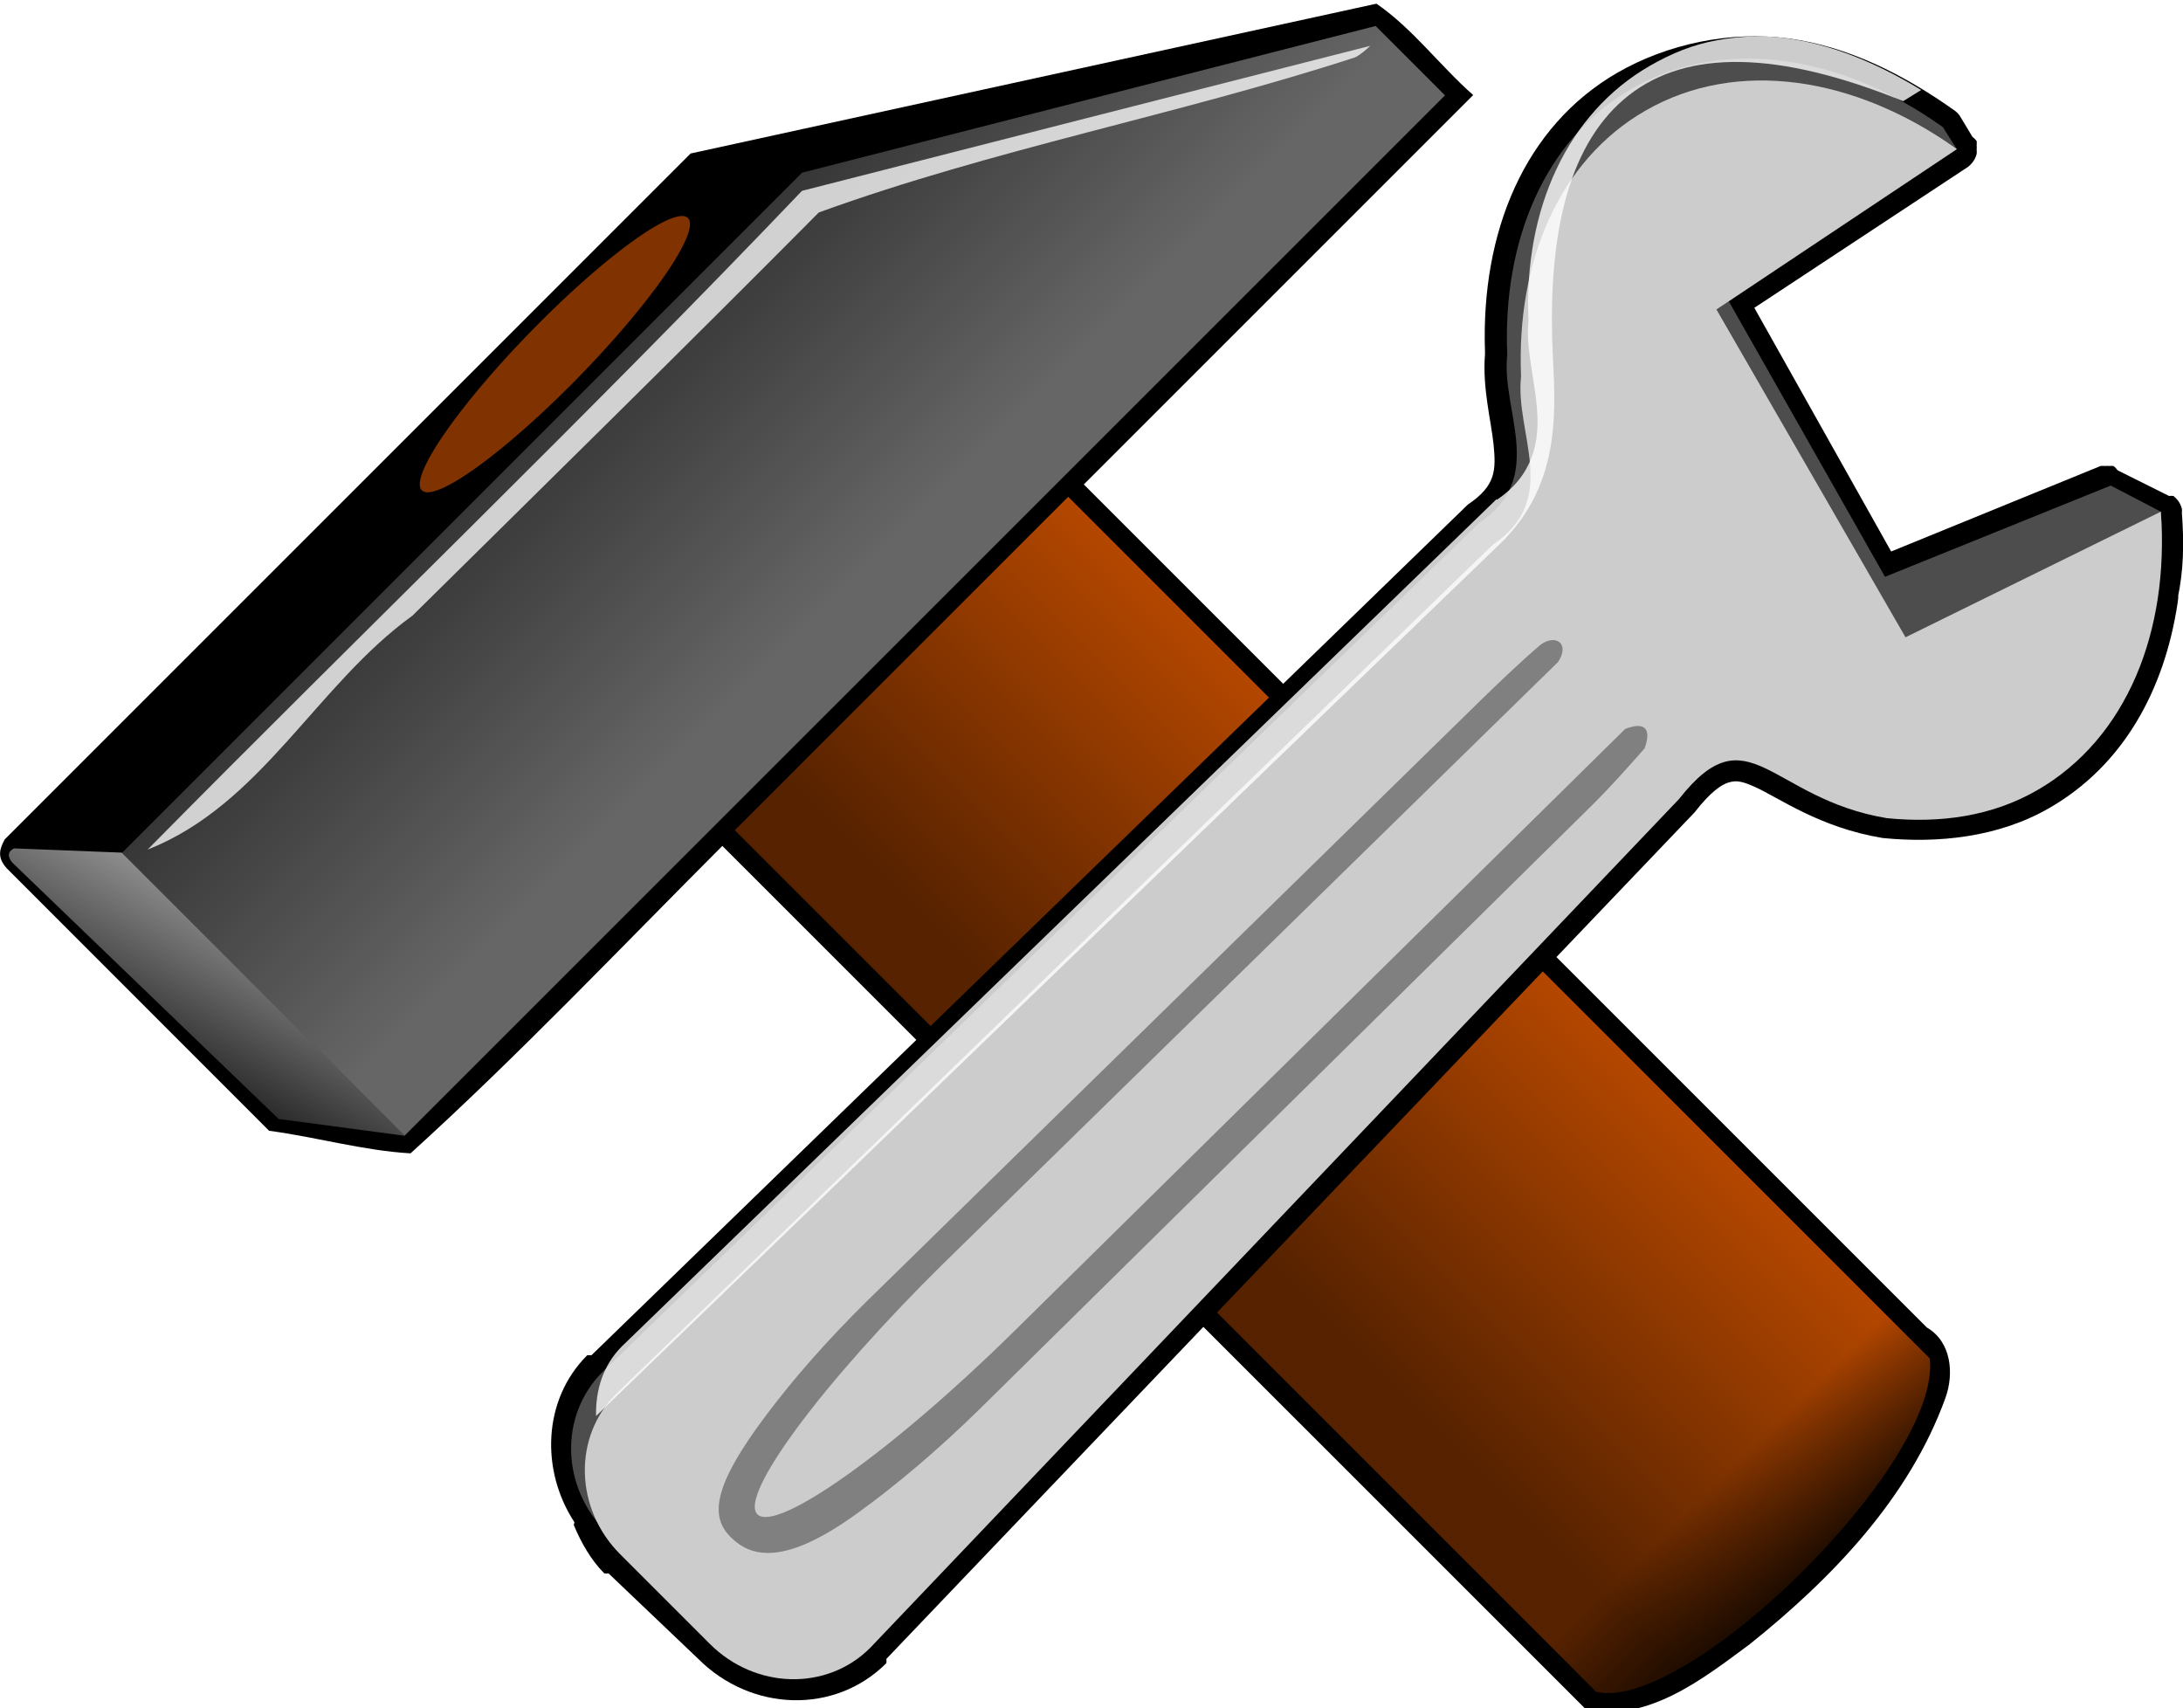
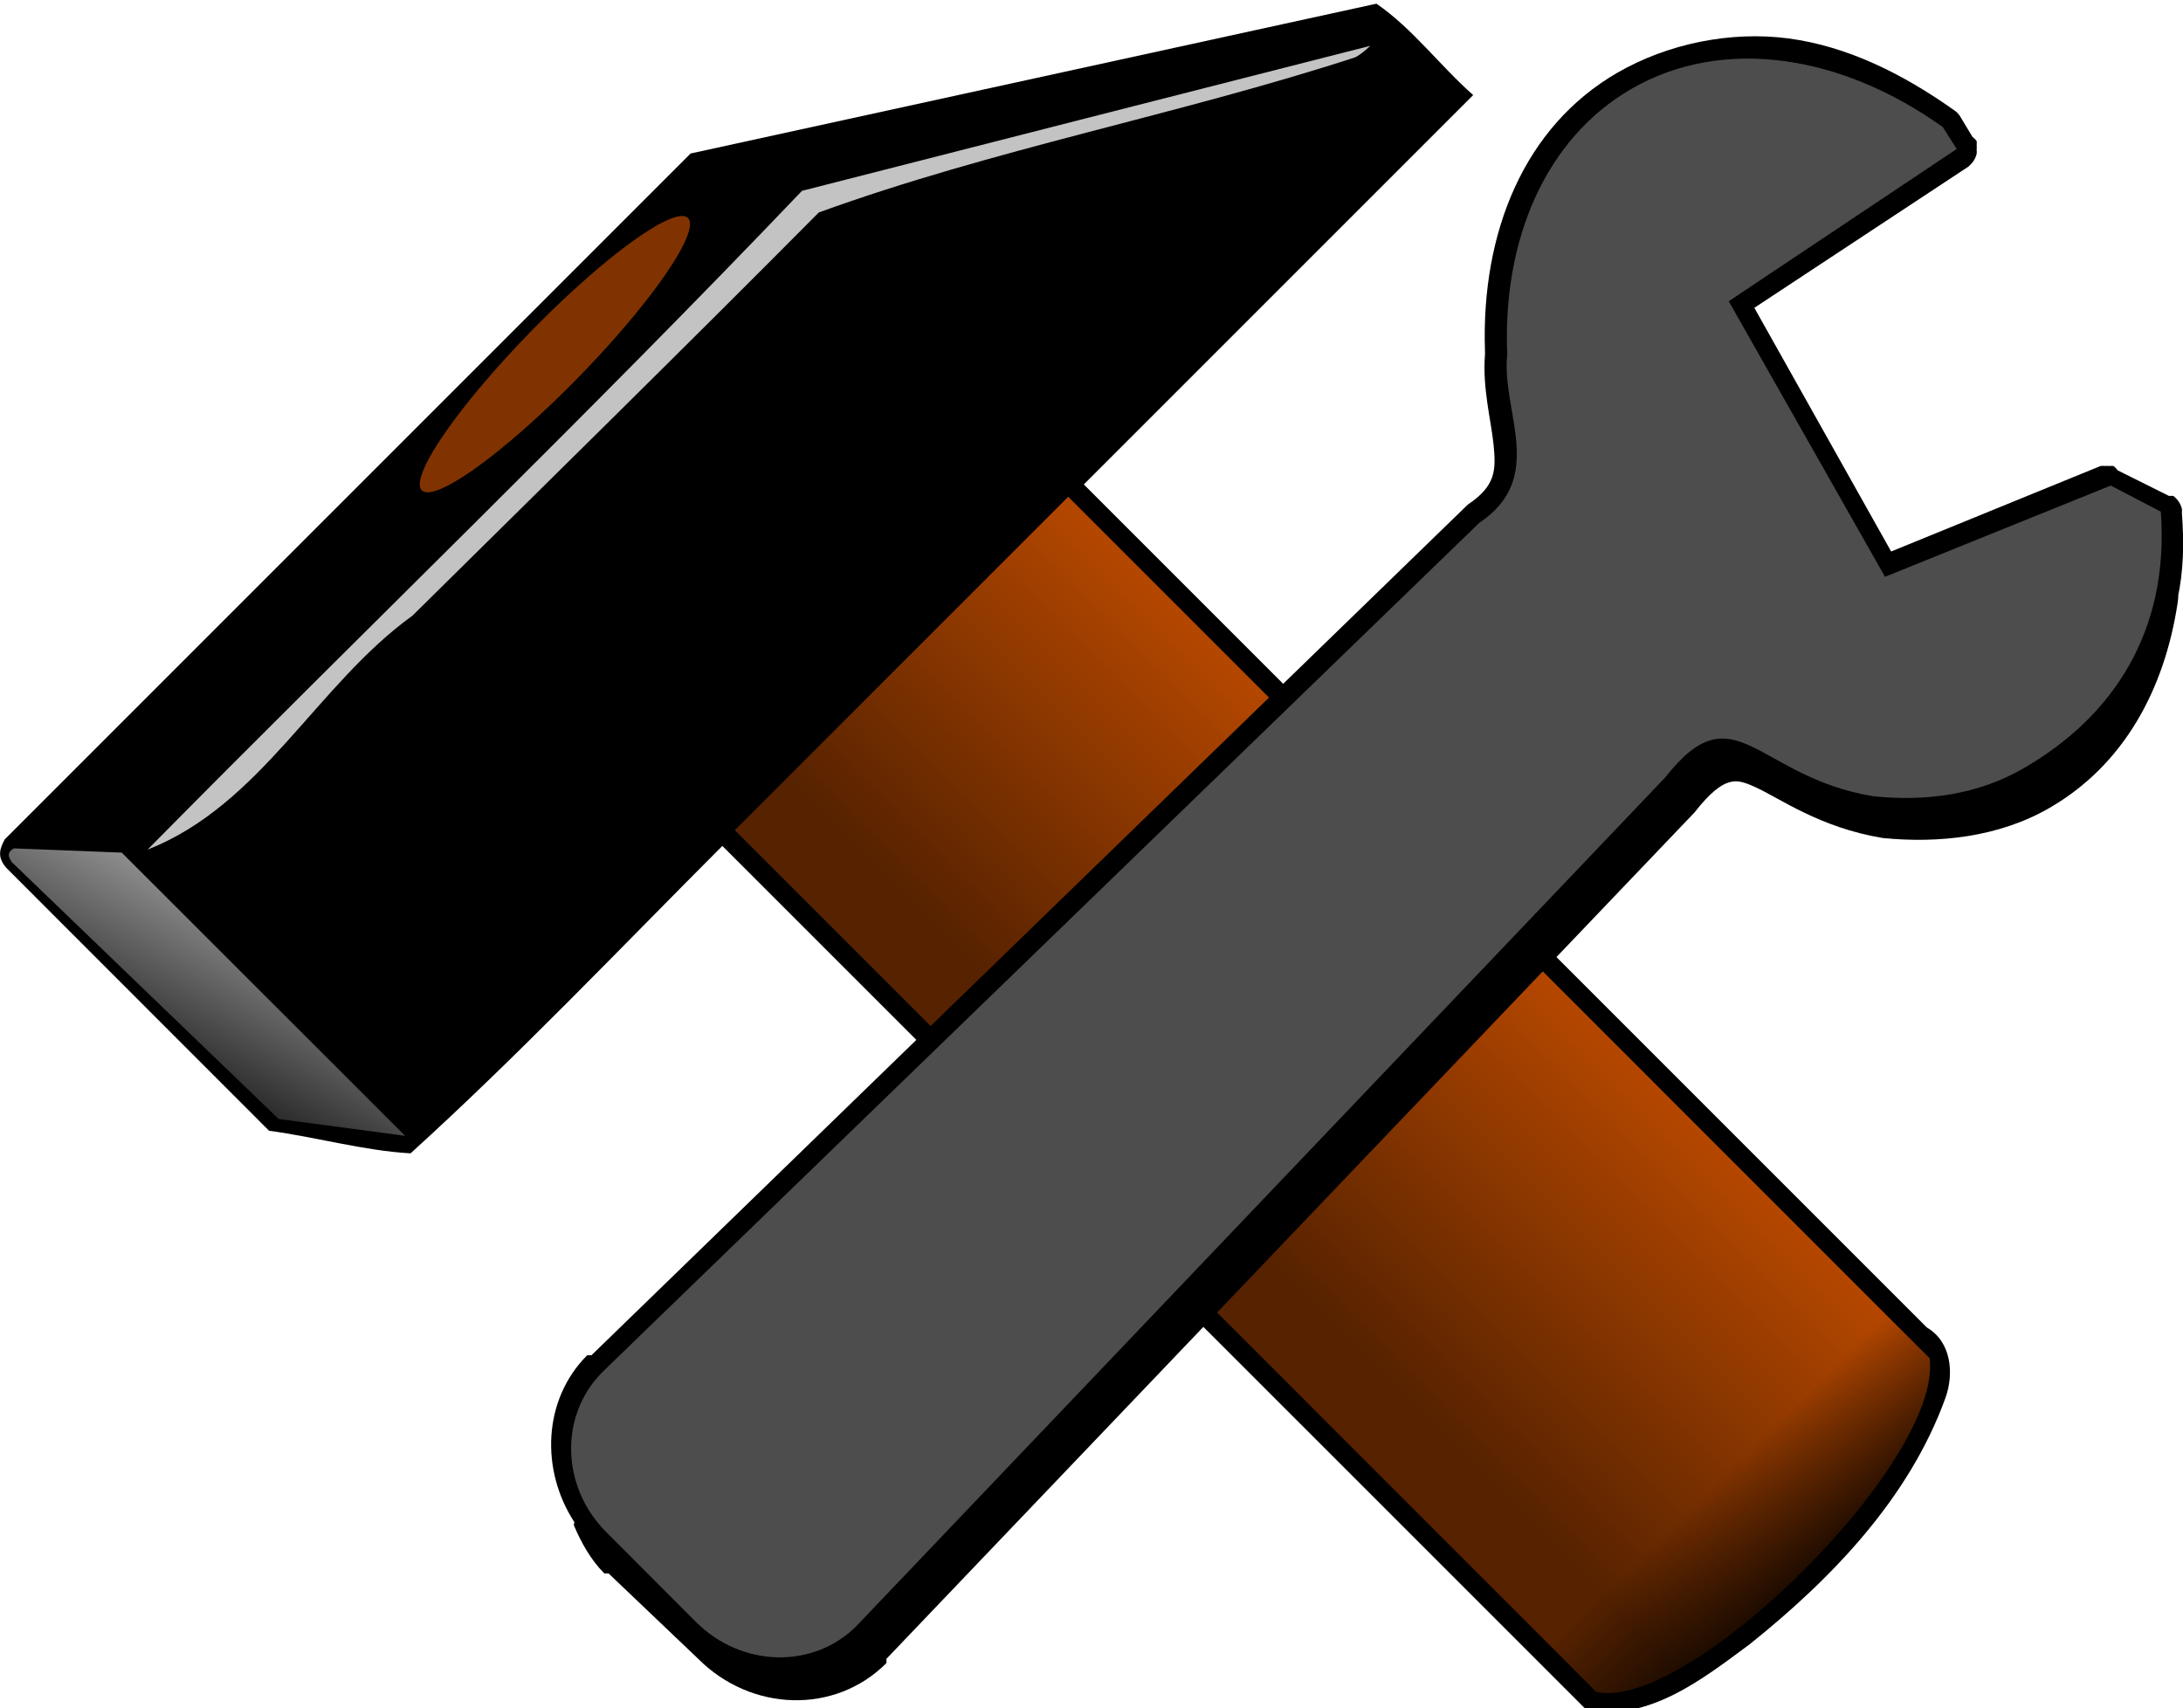
<svg xmlns="http://www.w3.org/2000/svg" xmlns:ns1="http://sodipodi.sourceforge.net/DTD/sodipodi-0.dtd" xmlns:ns2="http://www.inkscape.org/namespaces/inkscape" xmlns:xlink="http://www.w3.org/1999/xlink" width="199.64" height="156.238" id="svg2" ns1:version="0.32" ns2:version="0.46" version="1.0" ns2:export-filename="C:\Documents and Settings\Piotrek\Pulpit\tools.png" ns2:export-xdpi="56.349998" ns2:export-ydpi="56.349998" ns1:docname="tools.svg" ns2:output_extension="org.inkscape.output.svg.inkscape">
  <defs id="defs4">
    <linearGradient id="linearGradient2570">
      <stop style="stop-color:#b0b0bf;stop-opacity:1;" offset="0" id="stop2572" />
      <stop style="stop-color:#8d8da3;stop-opacity:1;" offset="1" id="stop2574" />
    </linearGradient>
    <linearGradient ns2:collect="always" id="linearGradient2418">
      <stop style="stop-color:#b3b3b3;stop-opacity:1;" offset="0" id="stop2420" />
      <stop style="stop-color:#b3b3b3;stop-opacity:0;" offset="1" id="stop2422" />
    </linearGradient>
    <linearGradient id="linearGradient3265">
      <stop style="stop-color:#666666;stop-opacity:1;" offset="0" id="stop3267" />
      <stop style="stop-color:#666666;stop-opacity:0.537;" offset="1" id="stop3269" />
    </linearGradient>
    <linearGradient ns2:collect="always" id="linearGradient2427">
      <stop style="stop-color:#000000;stop-opacity:1;" offset="0" id="stop2429" />
      <stop style="stop-color:#000000;stop-opacity:0;" offset="1" id="stop2431" />
    </linearGradient>
    <linearGradient id="linearGradient2406">
      <stop style="stop-color:#562200;stop-opacity:1;" offset="0" id="stop2408" />
      <stop style="stop-color:#b44700;stop-opacity:1;" offset="1" id="stop2410" />
    </linearGradient>
    <ns2:perspective ns1:type="inkscape:persp3d" ns2:vp_x="0 : 526.18109 : 1" ns2:vp_y="0 : 1000 : 0" ns2:vp_z="744.09448 : 526.18109 : 1" ns2:persp3d-origin="372.04724 : 350.78739 : 1" id="perspective10" />
    <filter ns2:collect="always" id="filter3261">
      <feGaussianBlur ns2:collect="always" stdDeviation="1.021" id="feGaussianBlur3263" />
    </filter>
    <linearGradient ns2:collect="always" xlink:href="#linearGradient2406" id="linearGradient3344" gradientUnits="userSpaceOnUse" x1="301.429" y1="686.648" x2="422.857" y2="686.648" />
    <linearGradient ns2:collect="always" xlink:href="#linearGradient3265" id="linearGradient3346" gradientUnits="userSpaceOnUse" x1="327.289" y1="464.453" x2="327.289" y2="365.36" />
    <linearGradient ns2:collect="always" xlink:href="#linearGradient2427" id="linearGradient3348" gradientUnits="userSpaceOnUse" gradientTransform="translate(0,2)" x1="346.987" y1="897.809" x2="346.987" y2="825.576" />
    <linearGradient ns2:collect="always" xlink:href="#linearGradient2406" id="linearGradient3386" gradientUnits="userSpaceOnUse" x1="301.429" y1="686.648" x2="422.857" y2="686.648" />
    <linearGradient ns2:collect="always" xlink:href="#linearGradient3265" id="linearGradient3388" gradientUnits="userSpaceOnUse" x1="327.289" y1="464.453" x2="327.289" y2="365.36" />
    <linearGradient ns2:collect="always" xlink:href="#linearGradient2427" id="linearGradient3390" gradientUnits="userSpaceOnUse" gradientTransform="translate(0,2)" x1="346.987" y1="897.809" x2="346.987" y2="825.576" />
    <linearGradient ns2:collect="always" xlink:href="#linearGradient2406" id="linearGradient3402" gradientUnits="userSpaceOnUse" x1="301.429" y1="686.648" x2="422.857" y2="686.648" />
    <linearGradient ns2:collect="always" xlink:href="#linearGradient3265" id="linearGradient3404" gradientUnits="userSpaceOnUse" x1="327.289" y1="464.453" x2="327.289" y2="365.36" />
    <linearGradient ns2:collect="always" xlink:href="#linearGradient2427" id="linearGradient3406" gradientUnits="userSpaceOnUse" gradientTransform="translate(0,2)" x1="351.09" y1="891.116" x2="351.336" y2="839.683" />
    <linearGradient ns2:collect="always" xlink:href="#linearGradient2570" id="linearGradient2576" x1="27.831" y1="856.3" x2="31.862" y2="860.55" gradientUnits="userSpaceOnUse" gradientTransform="translate(14.156,-0.188)" />
    <linearGradient ns2:collect="always" xlink:href="#linearGradient2570" id="linearGradient2582" gradientUnits="userSpaceOnUse" x1="27.831" y1="856.3" x2="31.862" y2="860.55" gradientTransform="translate(-18.862,-851.581)" />
    <linearGradient ns2:collect="always" xlink:href="#linearGradient2570" id="linearGradient2596" gradientUnits="userSpaceOnUse" gradientTransform="translate(14.156,-0.188)" x1="27.831" y1="856.3" x2="31.862" y2="860.55" />
    <linearGradient ns2:collect="always" xlink:href="#linearGradient2418" id="linearGradient2454" gradientUnits="userSpaceOnUse" gradientTransform="matrix(1.054,0,0.737,0.715,-1.051,-1.4059601e-2)" x1="-819.272" y1="1202.509" x2="-822.531" y2="1204.292" />
    <linearGradient ns2:collect="always" xlink:href="#linearGradient3265" id="linearGradient2459" gradientUnits="userSpaceOnUse" gradientTransform="matrix(1.7059261e-2,-1.7059261e-2,1.7059261e-2,1.7059261e-2,11.064,855.464)" x1="327.289" y1="464.453" x2="327.289" y2="365.36" />
    <linearGradient ns2:collect="always" xlink:href="#linearGradient2406" id="linearGradient2463" gradientUnits="userSpaceOnUse" gradientTransform="matrix(1.7059261e-2,-1.7059261e-2,1.7059261e-2,1.7059261e-2,11.064,855.464)" x1="301.429" y1="686.648" x2="422.857" y2="686.648" />
  </defs>
  <ns1:namedview id="base" pagecolor="#ffffff" bordercolor="#666666" borderopacity="1.0" gridtolerance="10000" guidetolerance="10" objecttolerance="10" ns2:pageopacity="0.0" ns2:pageshadow="2" ns2:zoom="3.4498567" ns2:cx="99.820129" ns2:cy="78.119186" ns2:document-units="px" ns2:current-layer="layer1" showgrid="false" showguides="true" ns2:guide-bbox="true" ns2:object-nodes="true" />
  <g ns2:label="Layer 1" ns2:groupmode="layer" id="layer1" transform="translate(-19.042,-873.462)">
    <g id="g2475" transform="matrix(12.512,0,0,12.512,-216.925,-9799.388)">
      <g id="g2466">
        <path style="fill:#000000;fill-opacity:1;fill-rule:evenodd;stroke:none;stroke-width:0.5;stroke-linecap:round;stroke-linejoin:miter;marker:none;marker-start:none;marker-mid:none;marker-end:none;stroke-miterlimit:4;stroke-dashoffset:0;stroke-opacity:1;visibility:visible;display:inline;overflow:visible;enable-background:accumulate" d="M 18.91,859.357 C 19.549,859.996 20.188,860.635 20.826,861.274 C 21.172,861.32 21.514,861.419 21.86,861.439 C 22.645,860.727 23.387,859.945 24.139,859.192 C 26.245,861.298 28.351,863.403 30.457,865.509 C 30.911,865.593 31.306,865.28 31.648,865.027 C 32.249,864.546 32.814,863.959 33.079,863.226 C 33.143,863.048 33.122,862.816 32.943,862.712 C 30.889,860.658 28.835,858.604 26.781,856.55 C 27.73,855.601 28.678,854.653 29.627,853.704 C 29.384,853.49 29.186,853.219 28.92,853.036 L 23.907,854.131 C 22.236,855.802 20.565,857.473 18.894,859.144 C 18.86,859.208 18.832,859.273 18.91,859.357 z" id="path2393" ns1:nodetypes="ccccccsccccccc" />
        <path style="fill:url(#linearGradient2463);fill-opacity:1;fill-rule:evenodd;stroke:none;stroke-width:0.5;stroke-linecap:round;stroke-linejoin:miter;marker:none;marker-start:none;marker-mid:none;marker-end:none;stroke-miterlimit:4;stroke-dashoffset:0;stroke-opacity:1;visibility:visible;display:inline;overflow:visible;enable-background:accumulate" d="M 24.23,859.077 L 26.667,856.64 L 32.964,862.938 C 33.056,863.699 31.194,865.529 30.527,865.375 L 24.23,859.077 z" id="rect2386" ns1:nodetypes="ccccc" />
-         <path ns1:nodetypes="cccccc" id="path2389" d="M 19.751,859.243 L 24.722,854.271 L 28.914,853.199 L 29.421,853.706 L 21.817,861.309 L 19.751,859.243 z" style="fill:url(#linearGradient2459);fill-opacity:1;fill-rule:evenodd;stroke:none;stroke-width:0.5;stroke-linecap:round;stroke-linejoin:miter;marker:none;marker-start:none;marker-mid:none;marker-end:none;stroke-miterlimit:4;stroke-dashoffset:0;stroke-opacity:1;visibility:visible;display:inline;overflow:visible;enable-background:accumulate" />
        <path ns1:type="arc" style="fill:#803300;fill-opacity:1;fill-rule:evenodd;stroke:none;stroke-width:0.5;stroke-linecap:round;stroke-linejoin:miter;marker:none;marker-start:none;marker-mid:none;marker-end:none;stroke-miterlimit:4;stroke-dasharray:none;stroke-dashoffset:0;stroke-opacity:1;visibility:visible;display:inline;overflow:visible;enable-background:accumulate" id="path2391" ns1:cx="351.42856" ns1:cy="724.50507" ns1:rx="70" ns1:ry="12.142858" d="M 421.429,724.505 A 70,12.143 0 1 1 281.429,724.505 A 70,12.143 0 1 1 421.429,724.505 z" transform="matrix(1.389958e-2,-1.4210563e-2,1.389958e-2,1.4210563e-2,7.96,850.296)" />
        <path style="fill:url(#linearGradient3406);fill-opacity:1;fill-rule:evenodd;stroke:none;stroke-width:0.5;stroke-linecap:round;stroke-linejoin:miter;marker:none;marker-start:none;marker-mid:none;marker-end:none;stroke-miterlimit:4;stroke-dashoffset:0;stroke-opacity:1;visibility:visible;display:inline;overflow:visible;filter:url(#filter3261);enable-background:accumulate" d="M 280,820.062 L 280,862.938 C 295.036,887.022 403.223,887.962 422.844,862.938 L 422.844,820.062 C 395.643,844.751 295.95,839.351 280,820.062 z" id="path2414" ns1:nodetypes="ccccc" transform="matrix(1.7059261e-2,-1.7059261e-2,1.7059261e-2,1.7059261e-2,11.064,855.464)" />
        <path style="fill:url(#linearGradient2454);fill-opacity:1;fill-rule:evenodd;stroke:none;stroke-width:0.5;stroke-linecap:round;stroke-linejoin:miter;marker:none;marker-start:none;marker-mid:none;marker-end:none;stroke-miterlimit:4;stroke-dashoffset:0;stroke-opacity:1;visibility:visible;display:inline;overflow:visible;enable-background:accumulate" d="M 18.945,859.31 C 18.904,859.25 18.93,859.229 18.961,859.21 L 19.749,859.241 L 21.82,861.311 L 20.896,861.188 L 18.945,859.31 z" id="rect2413" ns1:nodetypes="cccccc" />
        <path style="fill:#ffffff;fill-opacity:0.763;fill-rule:evenodd;stroke:none;stroke-width:0.5;stroke-linecap:round;stroke-linejoin:miter;marker:none;marker-start:none;marker-mid:none;marker-end:none;stroke-miterlimit:4;stroke-dashoffset:0;stroke-opacity:1;visibility:visible;display:inline;overflow:visible;enable-background:accumulate" d="M 28.875,853.344 C 27.49,853.696 26.106,854.051 24.721,854.404 C 23.159,856.041 21.527,857.609 19.938,859.219 C 20.771,858.891 21.172,858.015 21.874,857.509 C 22.866,856.529 23.861,855.552 24.844,854.562 C 26.125,854.097 27.472,853.849 28.765,853.428 C 28.807,853.406 28.841,853.375 28.875,853.344 z" id="path3432" />
      </g>
      <g transform="translate(-18.305,0.678)" id="g2445">
        <path ns1:type="inkscape:offset" ns2:radius="0.15625" ns2:original="M 31.34375 1.1875 C 30.950766 1.13522 30.554692 1.21229 30.21875 1.40625 C 29.589085 1.76978 29.276459 2.50742 29.3125 3.34375 C 29.265758 3.75752 29.621592 4.23053 29.125 4.5625 L 22.71875 10.78125 C 22.437115 11.062888 22.422501 11.483363 22.65625 11.8125 C 22.659862 11.821835 22.652299 11.834506 22.65625 11.84375 C 22.699321 11.944509 22.760569 12.04182 22.84375 12.125 L 23.5 12.75 C 23.832725 13.08272 24.339942 13.09755 24.65625 12.78125 L 30.5625 6.59375 C 31.070693 5.94676 31.235702 6.57567 32.09375 6.71875 C 32.483652 6.75817 32.854861 6.7233 33.1875 6.53125 C 33.677286 6.2484698 33.971033 5.7319051 34.0625 5.125 C 34.064021 5.1149101 34.061094 5.103892 34.0625 5.09375 C 34.102382 4.906407 34.109775 4.7185775 34.09375 4.5 L 33.71875 4.3125 L 32.09375 4.96875 L 30.9375 2.9375 L 32.59375 1.84375 L 32.5 1.6875 C 32.130393 1.42308 31.736734 1.23978 31.34375 1.1875 z " style="opacity:1;fill:#000000;fill-opacity:1;fill-rule:evenodd;stroke:none;stroke-width:0.5;stroke-linecap:round;stroke-linejoin:miter;marker:none;marker-start:none;marker-mid:none;marker-end:none;stroke-miterlimit:4;stroke-dasharray:none;stroke-dashoffset:0;stroke-opacity:1;visibility:visible;display:inline;overflow:visible;enable-background:accumulate" id="path2443" d="M 31.375,1.031 C 30.949,0.975 30.491,1.07 30.125,1.281 C 29.444,1.674 29.128,2.446 29.156,3.312 C 29.157,3.323 29.156,3.333 29.156,3.344 C 29.137,3.588 29.201,3.823 29.219,4 C 29.237,4.185 29.237,4.3 29.031,4.438 L 22.625,10.656 C 22.615,10.655 22.604,10.655 22.594,10.656 C 22.269,10.981 22.253,11.496 22.5,11.875 C 22.502,11.89 22.491,11.886 22.5,11.906 C 22.55,12.023 22.62,12.151 22.719,12.25 C 22.729,12.251 22.74,12.251 22.75,12.25 L 23.406,12.875 C 23.793,13.262 24.404,13.283 24.781,12.906 C 24.782,12.896 24.782,12.885 24.781,12.875 L 30.688,6.688 C 30.804,6.539 30.883,6.485 30.938,6.469 C 30.992,6.453 31.034,6.459 31.125,6.5 C 31.307,6.581 31.598,6.798 32.062,6.875 C 32.471,6.916 32.912,6.869 33.281,6.656 C 33.819,6.346 34.122,5.799 34.219,5.156 C 34.227,5.1 34.224,5.091 34.219,5.125 C 34.262,4.921 34.267,4.729 34.25,4.5 C 34.251,4.49 34.251,4.479 34.25,4.469 C 34.244,4.446 34.234,4.424 34.219,4.406 C 34.21,4.394 34.199,4.384 34.188,4.375 C 34.177,4.374 34.167,4.374 34.156,4.375 L 33.781,4.188 C 33.772,4.176 33.762,4.165 33.75,4.156 C 33.74,4.155 33.729,4.155 33.719,4.156 C 33.708,4.155 33.698,4.155 33.688,4.156 C 33.677,4.155 33.667,4.155 33.656,4.156 L 32.125,4.781 L 31.125,3 L 32.688,1.969 C 32.699,1.96 32.71,1.949 32.719,1.938 C 32.734,1.919 32.744,1.898 32.75,1.875 C 32.751,1.865 32.751,1.854 32.75,1.844 C 32.751,1.833 32.751,1.823 32.75,1.812 C 32.751,1.802 32.751,1.792 32.75,1.781 C 32.741,1.769 32.731,1.759 32.719,1.75 L 32.625,1.594 C 32.616,1.582 32.606,1.571 32.594,1.562 C 32.209,1.287 31.802,1.088 31.375,1.031 z" transform="translate(18.862,851.581)" />
        <path ns1:nodetypes="csccccccccsccccccc" id="path2436" d="M 51.366,853.261 C 50.627,852.732 49.76,852.593 49.088,852.981 C 48.459,853.345 48.145,854.087 48.181,854.923 C 48.135,855.337 48.473,855.821 47.976,856.153 L 41.568,862.359 C 41.251,862.676 41.264,863.199 41.597,863.531 L 42.252,864.187 C 42.585,864.519 43.108,864.532 43.424,864.216 L 49.336,858.013 C 49.844,857.366 49.997,858.008 50.855,858.151 C 51.245,858.191 51.623,858.139 51.956,857.946 C 52.609,857.569 53.022,856.945 52.958,856.071 L 52.592,855.88 L 50.942,856.547 L 49.8,854.533 L 51.466,853.42 L 51.366,853.262 C 51.366,853.262 51.366,853.261 51.366,853.261 z" style="opacity:1;fill:#4d4d4d;fill-opacity:1;fill-rule:evenodd;stroke:none;stroke-width:0.5;stroke-linecap:round;stroke-linejoin:miter;marker:none;marker-start:none;marker-mid:none;marker-end:none;stroke-miterlimit:4;stroke-dasharray:none;stroke-dashoffset:0;stroke-opacity:1;visibility:visible;display:inline;overflow:visible;enable-background:accumulate" />
-         <path style="fill:#cccccc;fill-opacity:1;fill-rule:evenodd;stroke:none;stroke-width:0.5;stroke-linecap:round;stroke-linejoin:miter;marker:none;marker-start:none;marker-mid:none;marker-end:none;stroke-miterlimit:4;stroke-dasharray:none;stroke-dashoffset:0;stroke-opacity:1;visibility:visible;display:inline;overflow:visible;enable-background:accumulate" d="M 51.466,853.42 C 50.727,852.892 49.861,852.753 49.189,853.141 C 48.559,853.504 48.246,854.246 48.282,855.083 C 48.235,855.496 48.573,855.98 48.076,856.312 L 41.668,862.519 C 41.351,862.835 41.365,863.358 41.697,863.691 L 42.352,864.346 C 42.685,864.679 43.208,864.692 43.524,864.376 L 49.436,858.172 C 49.944,857.525 50.097,858.168 50.955,858.311 C 51.345,858.35 51.724,858.298 52.056,858.106 C 52.709,857.729 53.022,856.945 52.958,856.071 L 51.092,856.989 L 49.71,854.593 L 51.466,853.422 C 51.466,853.422 51.466,853.421 51.466,853.42 z" id="path3287" ns1:nodetypes="csccccccccsccccc" />
-         <path style="fill:#808080;fill-opacity:1;fill-rule:evenodd;stroke:none;stroke-width:0.5;stroke-linecap:round;stroke-linejoin:miter;marker:none;marker-start:none;marker-mid:none;marker-end:none;stroke-miterlimit:4;stroke-dasharray:none;stroke-dashoffset:0;stroke-opacity:1;visibility:visible;display:inline;overflow:visible;enable-background:accumulate" d="M 43.505,861.837 C 43.216,862.121 42.967,862.405 42.77,862.667 C 42.357,863.214 42.359,863.426 42.511,863.572 C 42.657,863.713 42.898,863.776 43.426,863.395 C 43.711,863.19 44.024,862.926 44.336,862.619 L 48.781,858.236 C 48.933,858.087 49.056,857.947 49.185,857.801 C 49.239,857.652 49.181,857.605 49.043,857.659 L 44.572,862.066 C 43.681,862.943 42.84,863.535 42.701,863.4 C 42.561,863.266 43.175,862.437 44.066,861.56 L 48.553,857.169 C 48.64,857.036 48.537,856.963 48.426,857.042 C 48.273,857.173 48.125,857.315 47.966,857.47 L 43.505,861.837 z" id="rect3210" ns1:nodetypes="cssscccccsccccc" />
-         <path ns1:type="inkscape:offset" ns2:radius="-0.3666833" ns2:original="M 39.375 830.6875 C 38.445522 830.85273 37.614997 831.20613 36.78125 831.6875 C 33.655813 833.49201 32.008603 837.13 32.1875 841.28125 C 31.955485 843.33503 33.65241 845.82096 31.1875 847.46875 L -0.65625 878.3125 C -1.6163885 879.27267 -1.9078943 880.59819 -1.65625 881.875 L 31.78125 849.625 C 34.238095 847.25418 33.889554 844.21964 33.8125 842.28125 C 33.477719 833.73448 36.99768 829.85629 46.25 833.6875 L 47.5625 832.84375 C 44.921438 831.08735 42.01715 830.21783 39.375 830.6875 z " style="opacity:0.8;fill:#ffffff;fill-opacity:1;fill-rule:evenodd;stroke:none;stroke-width:0.5;stroke-linecap:round;stroke-linejoin:miter;marker:none;marker-start:none;marker-mid:none;marker-end:none;stroke-miterlimit:4;stroke-dasharray:none;stroke-dashoffset:0;stroke-opacity:1;visibility:visible;display:inline;overflow:visible;enable-background:accumulate" id="path2620" d="M 41.375,830.938 C 40.716,830.896 40.067,830.951 39.438,831.062 C 38.56,831.219 37.778,831.533 36.969,832 C 33.98,833.726 32.388,837.205 32.562,841.25 C 32.564,841.271 32.564,841.292 32.562,841.312 C 32.46,842.224 32.783,843.354 32.875,844.5 C 32.967,845.646 32.742,846.888 31.406,847.781 L 31.406,847.75 L -0.406,878.562 C -1.096,879.252 -1.364,880.166 -1.344,881.094 L 31.531,849.375 C 33.863,847.125 33.516,844.248 33.438,842.281 C 33.268,837.955 34.075,834.738 36.219,833.062 C 38.331,831.411 41.611,831.425 46.188,833.281 L 46.844,832.875 C 45.055,831.779 43.179,831.052 41.375,830.938 z" transform="matrix(0.201,0,0,0.201,41.791,685.581)" />
      </g>
    </g>
  </g>
</svg>